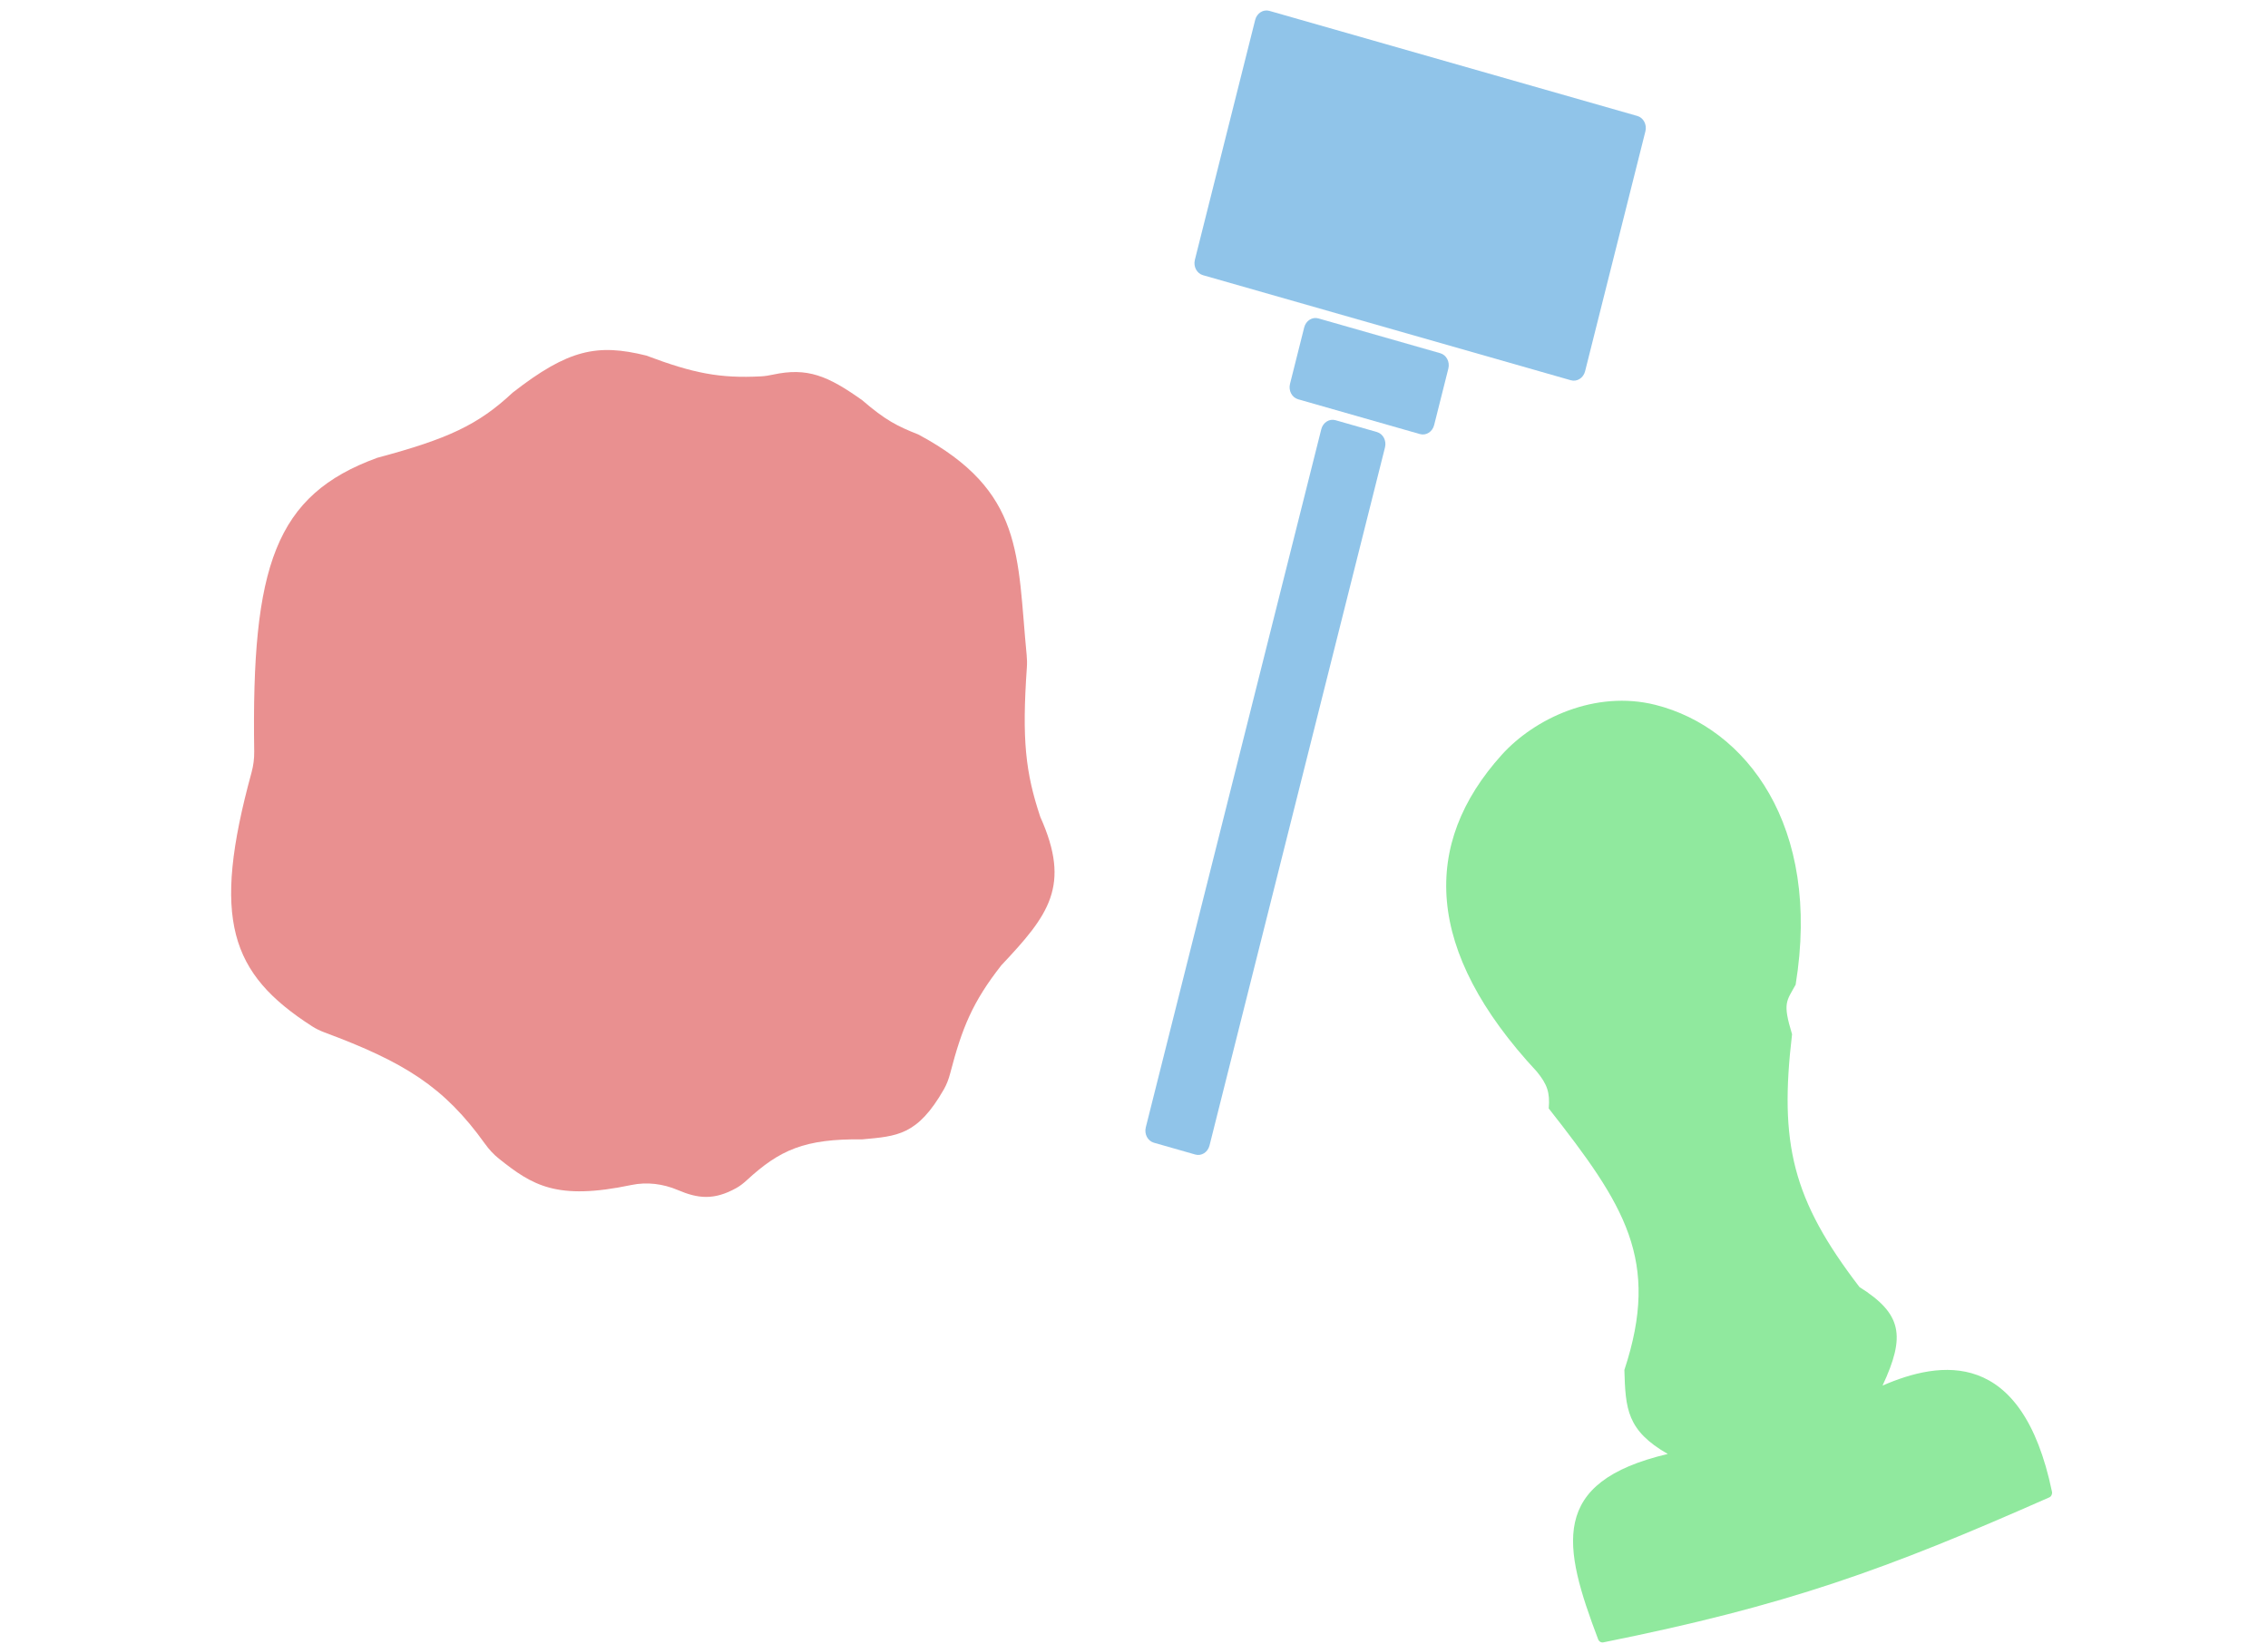
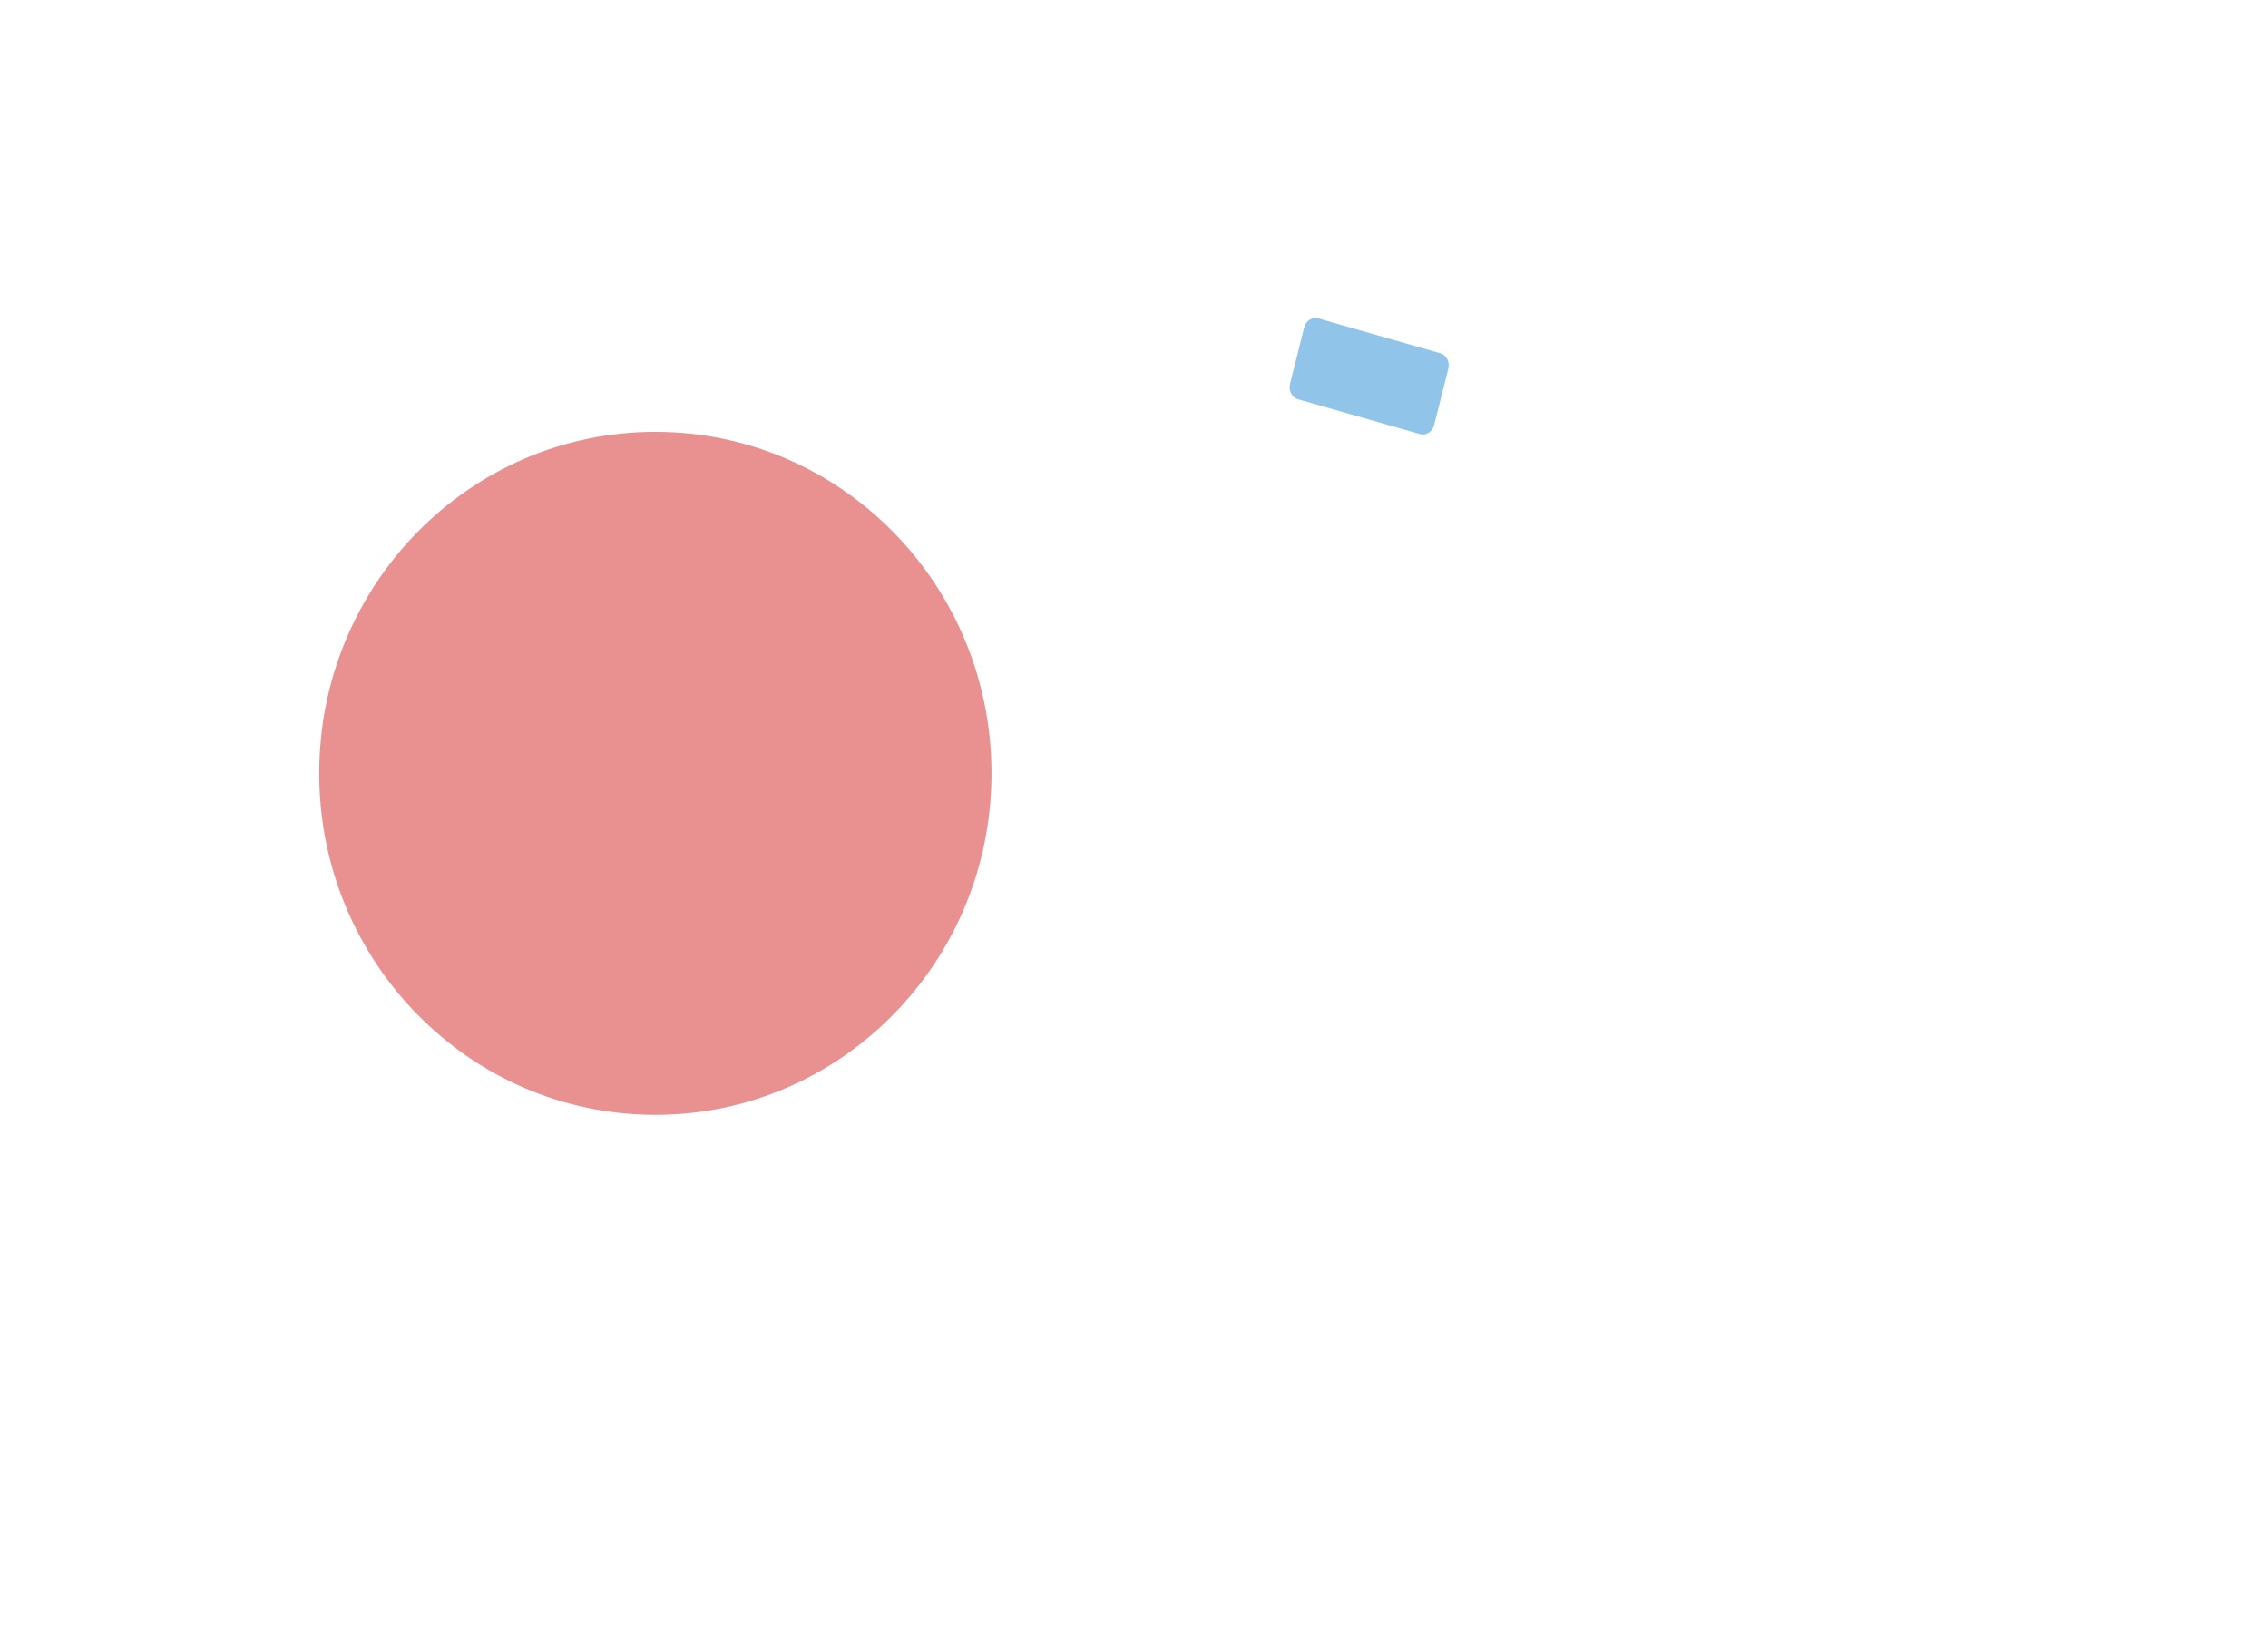
<svg xmlns="http://www.w3.org/2000/svg" width="276" height="200" viewBox="0 0 276 200" fill="none">
-   <path d="M182.755 91.845C186.735 87.433 194.131 83.921 201.472 85.774C212.483 88.553 221.671 100.458 218.516 119.82C217.394 121.859 216.915 122.012 218.081 125.848C216.514 139.122 218.091 145.926 226.284 156.608C231.452 159.865 231.927 162.536 229.093 168.598C236.086 165.561 246.06 163.95 249.712 181.514C249.771 181.798 249.629 182.096 249.381 182.206C229.512 190.98 217.552 195.339 195.114 199.846C194.852 199.899 194.585 199.743 194.484 199.476C190.182 188.118 188.45 180.342 202.956 176.921C197.976 174.065 197.81 171.432 197.676 166.698C202.096 153.315 197.693 146.633 188.469 134.877C188.633 132.916 188.284 131.952 187.025 130.4C173.302 115.661 172.976 102.683 182.755 91.845Z" fill="#90E99E" />
-   <path d="M200.234 15.978C200.44 15.16 199.999 14.323 199.25 14.11L154.477 1.323C153.728 1.109 152.954 1.599 152.748 2.417L145.408 31.616C145.202 32.434 145.643 33.271 146.392 33.485L191.165 46.271C191.914 46.485 192.688 45.996 192.894 45.178L200.234 15.978Z" fill="#90C4E9" />
-   <path d="M176.254 44.848C176.459 44.03 176.019 43.193 175.269 42.979L160.442 38.745C159.693 38.531 158.919 39.02 158.713 39.838L156.984 46.715C156.779 47.533 157.219 48.37 157.969 48.584L172.796 52.818C173.545 53.032 174.319 52.542 174.525 51.724L176.254 44.848Z" fill="#90C4E9" />
-   <path d="M168.545 54.439C168.751 53.621 168.31 52.784 167.561 52.57L162.522 51.131C161.772 50.917 160.998 51.407 160.792 52.225L139.435 137.179C139.229 137.997 139.67 138.833 140.419 139.047L145.459 140.486C146.208 140.7 146.982 140.211 147.188 139.393L168.545 54.439Z" fill="#90C4E9" />
-   <path d="M45.911 55.705C33.476 60.234 30.588 68.844 30.936 91.442C30.949 92.299 30.836 93.172 30.61 93.997C25.72 111.877 27.993 118.458 37.978 124.88C38.446 125.181 38.953 125.425 39.472 125.618C49.225 129.253 54.033 132.227 59.014 139.172C59.498 139.848 60.061 140.467 60.707 140.982C64.774 144.22 67.693 146.108 76.822 144.195C78.728 143.795 80.698 144.045 82.495 144.81C84.912 145.839 86.874 146.092 89.629 144.549C90.092 144.29 90.51 143.95 90.903 143.589C94.884 139.93 97.908 138.553 104.929 138.64C109.157 138.248 111.644 138.185 114.866 132.547C115.207 131.951 115.451 131.297 115.625 130.629C117.073 125.079 118.343 121.933 121.856 117.458C127.617 111.344 130.375 107.804 126.595 99.401C124.79 93.975 124.351 90.016 124.96 81.243C124.996 80.734 124.988 80.217 124.938 79.708C123.758 67.562 124.668 59.776 111.756 52.869C109.202 51.862 107.74 51.128 104.929 48.702C100.726 45.711 98.243 44.688 94.08 45.582C93.602 45.685 93.115 45.769 92.626 45.795C87.587 46.059 84.384 45.426 78.636 43.262C72.684 41.793 69.161 42.5 62.386 47.776C58.178 51.718 54.467 53.415 45.911 55.705Z" fill="#E99090" />
+   <path d="M176.254 44.848C176.459 44.03 176.019 43.193 175.269 42.979L160.442 38.745C159.693 38.531 158.919 39.02 158.713 39.838L156.984 46.715C156.779 47.533 157.219 48.37 157.969 48.584L172.796 52.818C173.545 53.032 174.319 52.542 174.525 51.724Z" fill="#90C4E9" />
  <path d="M120.66 94.1C120.66 117.05 102.346 135.654 79.754 135.654C57.162 135.654 38.848 117.05 38.848 94.1C38.848 71.15 57.162 52.546 79.754 52.546C102.346 52.546 120.66 71.15 120.66 94.1Z" fill="#E99090" />
</svg>